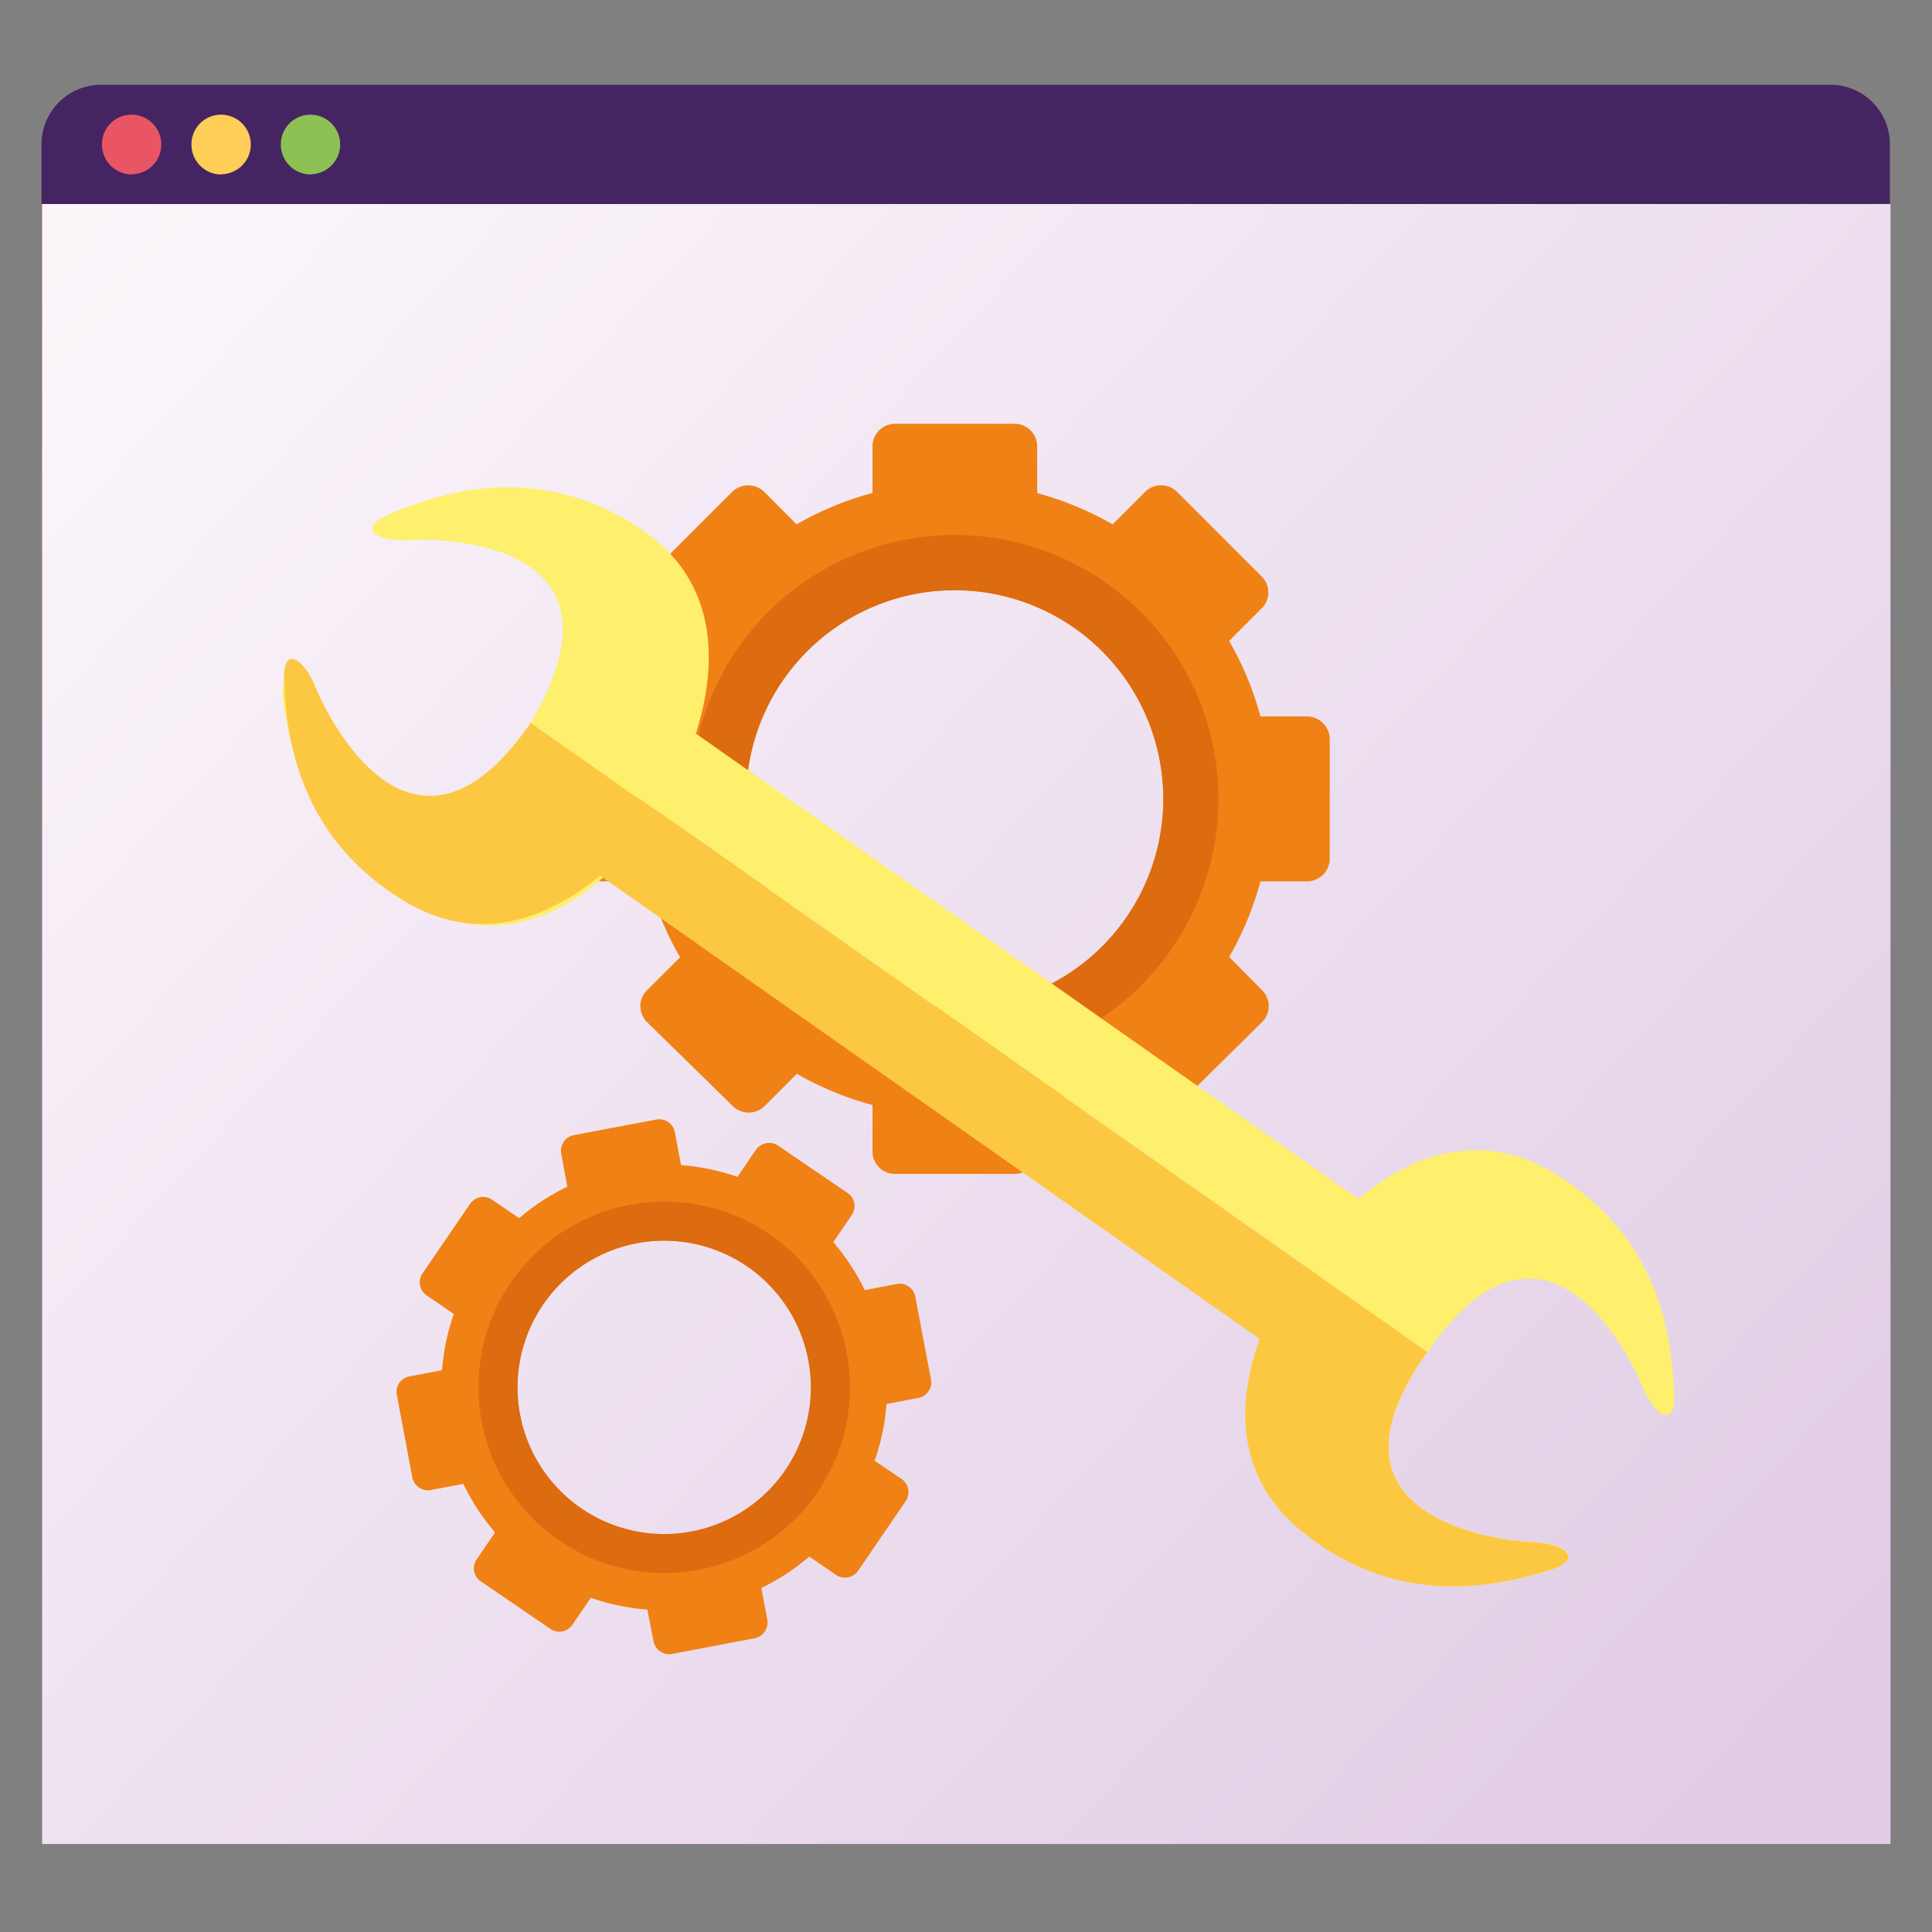
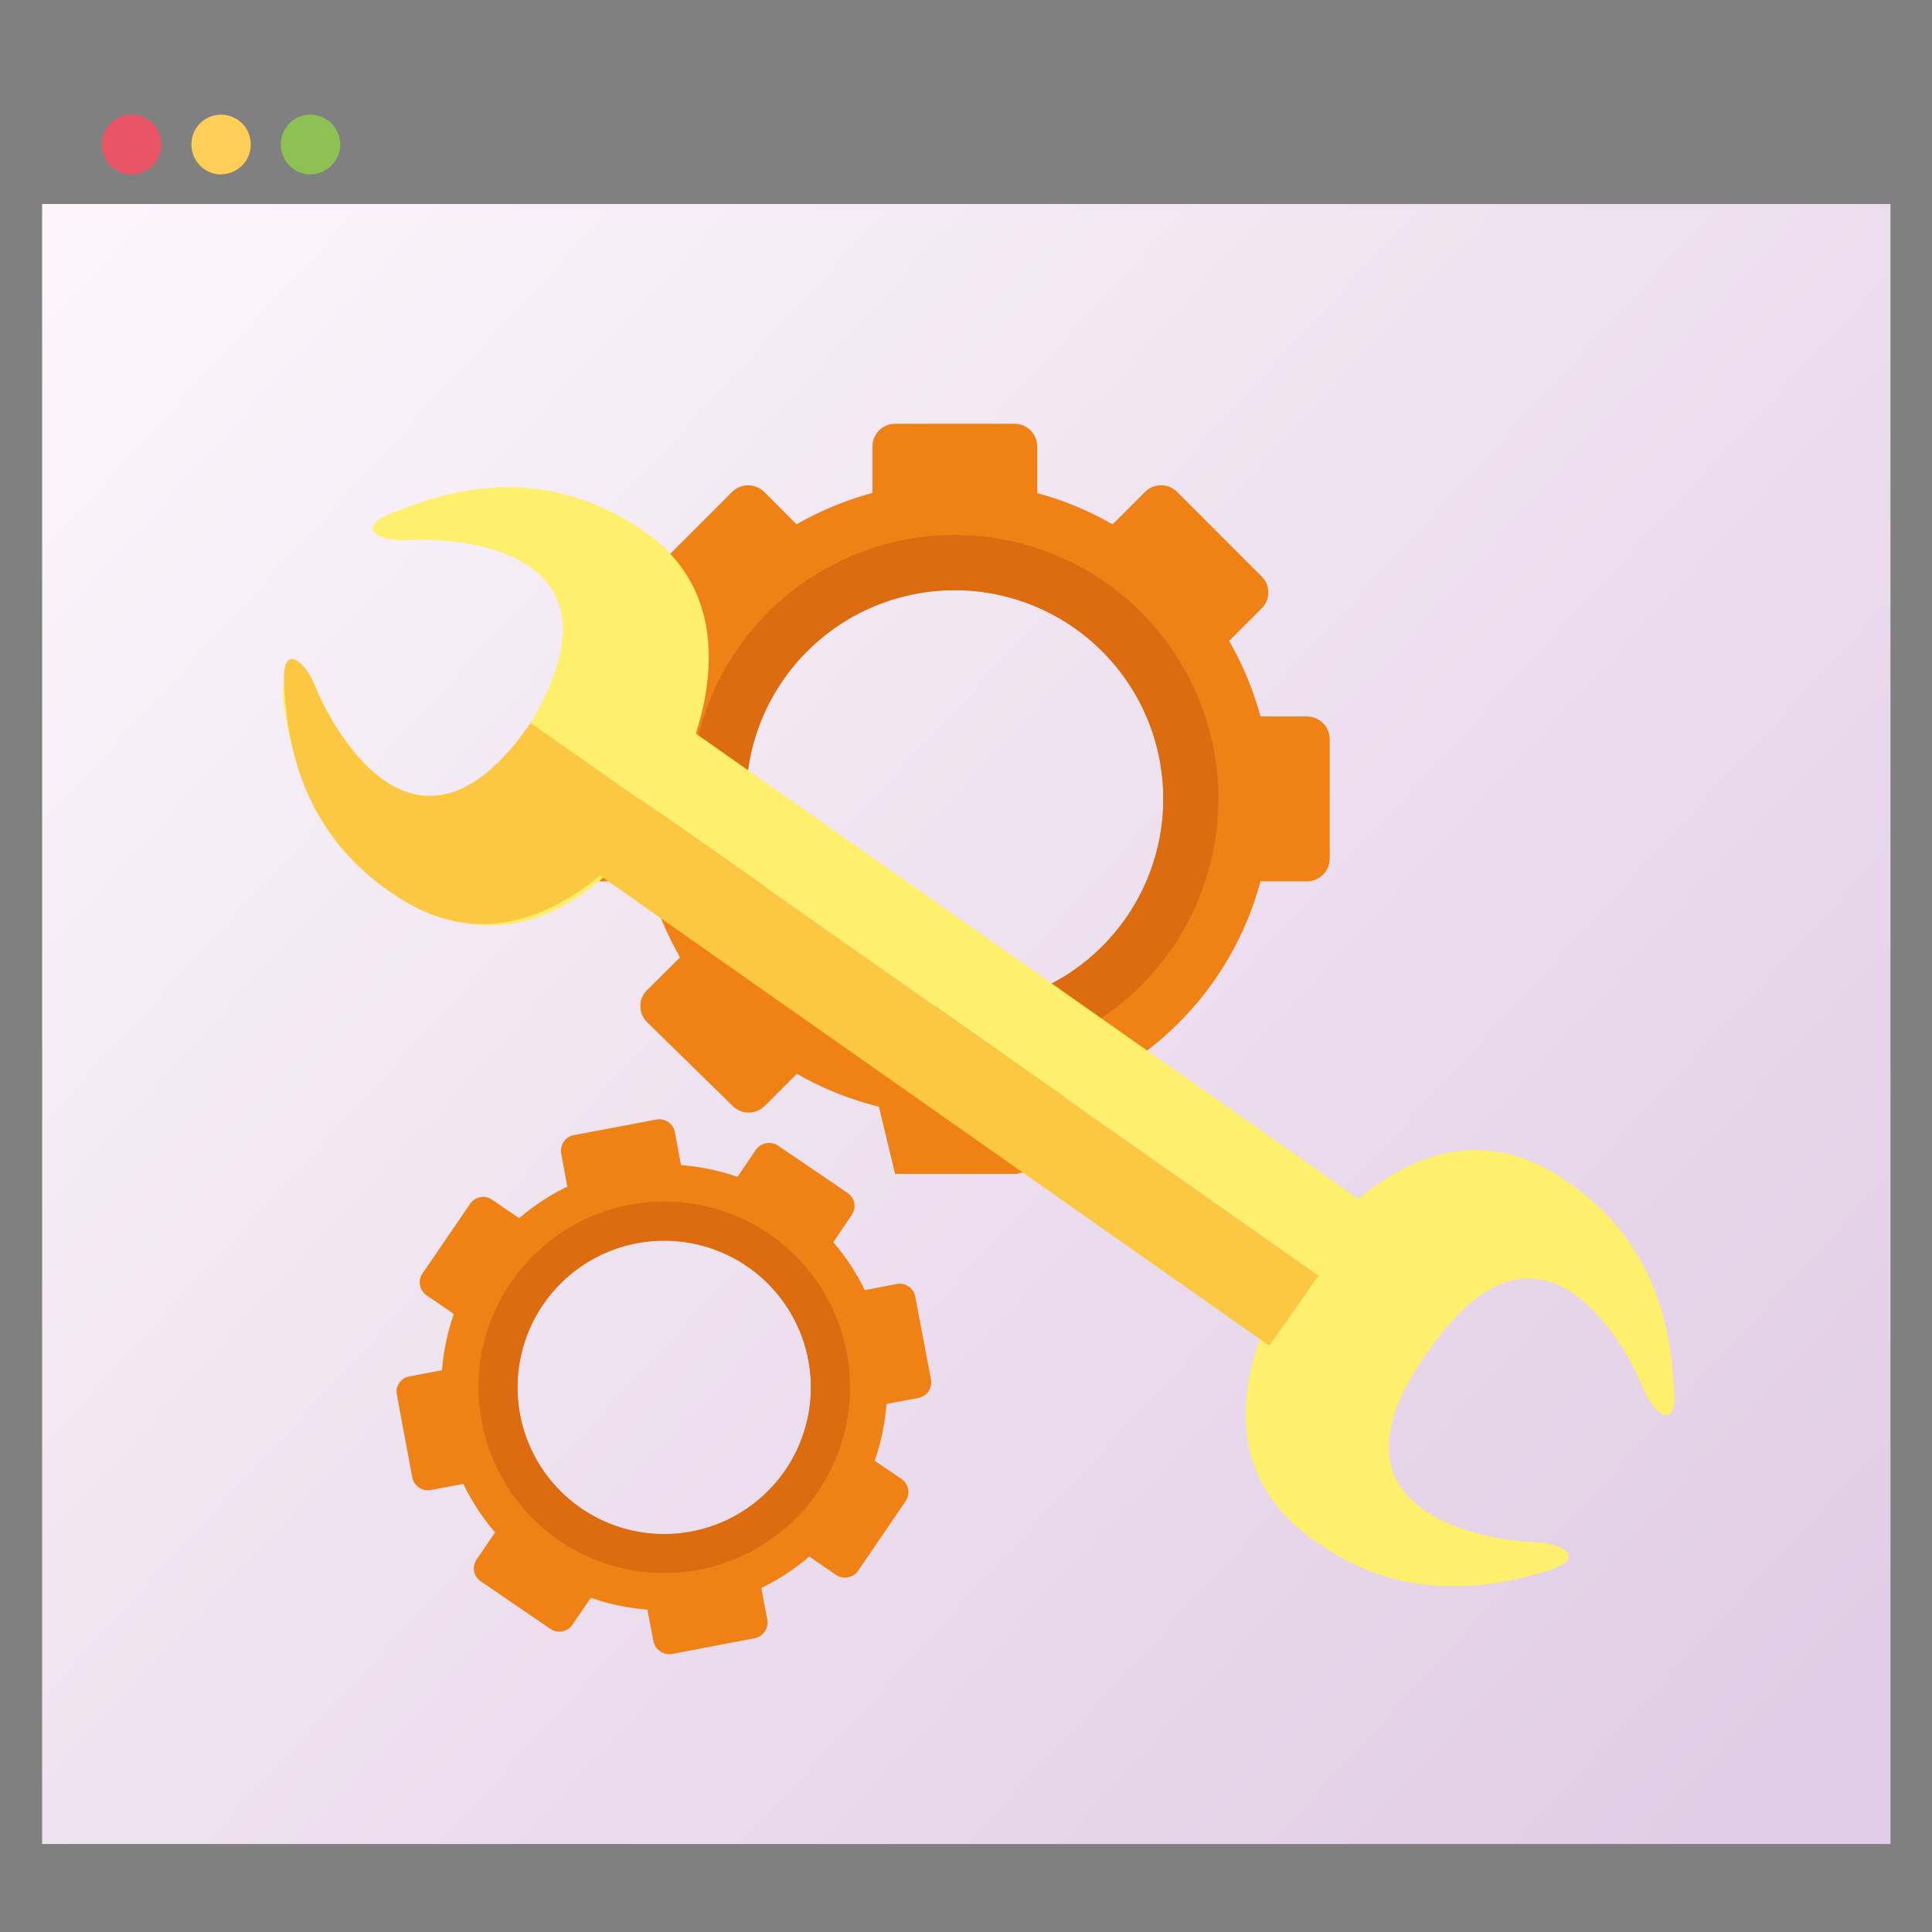
<svg xmlns="http://www.w3.org/2000/svg" id="Layer_1" data-name="Layer 1" viewBox="0 0 155 155">
  <rect x="0" y="0" width="155" height="155" fill="#808080" stroke="none" />
  <defs>
    <style>.cls-1{fill:#fff;}.cls-2{fill:#fece56;}.cls-3{fill:#442562;}.cls-4{fill:url(#linear-gradient);}.cls-5{fill:#ea5566;}.cls-6{fill:#8dc153;}.cls-7{fill:#f08114;}.cls-8{fill:#dd6b10;}.cls-9{fill:#feef6c;}.cls-10{fill:#fdc841;}</style>
    <linearGradient id="linear-gradient" x1="474.23" y1="-2676.21" x2="608.56" y2="-2800.31" gradientTransform="matrix(1, 0, 0, -1, -467, -2659)" gradientUnits="userSpaceOnUse">
      <stop offset="0" stop-color="#fcf6fb" />
      <stop offset="1" stop-color="#e1cde5" />
    </linearGradient>
  </defs>
  <title>Artboard 1 copy 4</title>
  <path id="vhruc" class="cls-1" d="M77.51,128.8V136H15.32v-28.7H77.51v7.17l-2.39,2.4H72.73v2.39l-2.39,2.39L72.73,124v2.39h2.39Z" />
-   <path id="vhrud" class="cls-2" d="M84.69,121.62,82.29,124v2.39H79.9l-2.39,2.4-2.39-2.4H72.73V124l-2.4-2.39,2.4-2.39v-2.39h2.39l2.39-2.4,2.39,2.4h2.39v2.39Z" />
  <path id="vhrue" class="cls-1" d="M139.71,107.27V136H77.51V128.8l2.39-2.4h2.39V124l2.4-2.39-2.4-2.39v-2.39H79.9l-2.39-2.4v-7.17Z" />
-   <path id="vhruh" class="cls-3" d="M151.62,11.58v4.79H3.33V11.58A4.78,4.78,0,0,1,8.11,6.8H146.84a4.77,4.77,0,0,1,4.78,4.75Z" />
  <path id="vhrui" class="cls-4" d="M151.67,16.37V147.94H3.38V16.37Z" />
  <path id="vhruw" class="cls-5" d="M10.59,14a2.41,2.41,0,0,1-2.41-2.39A2.37,2.37,0,0,1,10.55,9.2h0a2.39,2.39,0,0,1,0,4.78Z" />
  <path id="vhrux" class="cls-2" d="M17.76,14a2.4,2.4,0,0,1-2.4-2.39A2.37,2.37,0,0,1,17.73,9.2h0a2.39,2.39,0,0,1,0,4.78Z" />
  <path id="vhruy" class="cls-6" d="M24.94,14a2.41,2.41,0,0,1-2.41-2.39A2.38,2.38,0,0,1,24.9,9.2h0a2.39,2.39,0,0,1,0,4.78Z" />
  <path class="cls-7" d="M51.16,64.09A25.42,25.42,0,1,0,76.59,38.68,25.43,25.43,0,0,0,51.16,64.09Zm8.69,0A16.74,16.74,0,1,1,76.59,80.83,16.73,16.73,0,0,1,59.85,64.09Z" />
  <path class="cls-7" d="M70,41.52a1.81,1.81,0,0,0,1.81,1.82h9.6a1.81,1.81,0,0,0,1.8-1.82v-5.7A1.81,1.81,0,0,0,81.39,34h-9.6A1.81,1.81,0,0,0,70,35.82Z" />
-   <path class="cls-7" d="M70,86.66a1.8,1.8,0,0,1,1.81-1.81h9.6a1.81,1.81,0,0,1,1.8,1.81v5.71a1.81,1.81,0,0,1-1.8,1.81h-9.6A1.8,1.8,0,0,1,70,92.37Z" />
+   <path class="cls-7" d="M70,86.66a1.8,1.8,0,0,1,1.81-1.81h9.6a1.81,1.81,0,0,1,1.8,1.81v5.71a1.81,1.81,0,0,1-1.8,1.81h-9.6Z" />
  <path class="cls-7" d="M87.87,43.46a1.79,1.79,0,0,0,0,2.56l6.78,6.79a1.82,1.82,0,0,0,2.57,0l4-4a1.8,1.8,0,0,0,0-2.56l-6.79-6.79a1.82,1.82,0,0,0-2.56,0Z" />
  <path class="cls-7" d="M56,75.37a1.82,1.82,0,0,1,2.57,0l6.78,6.79a1.82,1.82,0,0,1,0,2.57l-4,4a1.82,1.82,0,0,1-2.57,0L51.91,82a1.8,1.8,0,0,1,0-2.56Z" />
  <path class="cls-7" d="M99.15,57.48a1.83,1.83,0,0,0-1.82,1.82v9.59a1.83,1.83,0,0,0,1.82,1.82h5.7a1.83,1.83,0,0,0,1.83-1.82V59.3a1.83,1.83,0,0,0-1.83-1.82Z" />
  <path class="cls-7" d="M54,57.48a1.82,1.82,0,0,1,1.81,1.82v9.59A1.82,1.82,0,0,1,54,70.71H48.31a1.82,1.82,0,0,1-1.81-1.82V59.3a1.82,1.82,0,0,1,1.81-1.82Z" />
-   <path class="cls-7" d="M97.22,75.37a1.82,1.82,0,0,0-2.57,0l-6.78,6.79a1.8,1.8,0,0,0,0,2.57l4,4a1.8,1.8,0,0,0,2.56,0L101.25,82a1.8,1.8,0,0,0,0-2.56Z" />
  <path class="cls-7" d="M65.3,43.46a1.8,1.8,0,0,1,0,2.56l-6.78,6.79a1.82,1.82,0,0,1-2.57,0l-4-4a1.8,1.8,0,0,1,0-2.56l6.79-6.79a1.84,1.84,0,0,1,2.57,0Z" />
  <path class="cls-8" d="M55.41,64.09A21.17,21.17,0,1,0,76.59,42.92,21.18,21.18,0,0,0,55.41,64.09Zm4.44,0A16.74,16.74,0,1,1,76.59,80.83,16.73,16.73,0,0,1,59.85,64.09Z" />
  <path class="cls-7" d="M35.72,114.62A17.88,17.88,0,1,0,50,93.73,17.88,17.88,0,0,0,35.72,114.62Zm6-1.14a11.77,11.77,0,1,1,13.76,9.39A11.77,11.77,0,0,1,41.72,113.48Z" />
  <path class="cls-7" d="M45.76,96.56a1.29,1.29,0,0,0,1.5,1l6.63-1.25a1.27,1.27,0,0,0,1-1.49l-.75-4a1.27,1.27,0,0,0-1.49-1l-6.62,1.25a1.27,1.27,0,0,0-1,1.49Z" />
  <path class="cls-7" d="M51.67,127.76a1.26,1.26,0,0,1,1-1.49L59.32,125a1.29,1.29,0,0,1,1.49,1l.75,3.94a1.29,1.29,0,0,1-1,1.49l-6.63,1.26a1.29,1.29,0,0,1-1.5-1Z" />
  <path class="cls-7" d="M58.39,95.56a1.29,1.29,0,0,0,.33,1.78l5.58,3.8a1.28,1.28,0,0,0,1.77-.33l2.26-3.33A1.26,1.26,0,0,0,68,95.71l-5.58-3.8a1.3,1.3,0,0,0-1.78.34Z" />
  <path class="cls-7" d="M40.5,121.79a1.26,1.26,0,0,1,1.77-.33l5.58,3.8a1.28,1.28,0,0,1,.34,1.77l-2.26,3.31a1.27,1.27,0,0,1-1.78.34l-5.57-3.81a1.25,1.25,0,0,1-.33-1.77Z" />
  <path class="cls-7" d="M68,103.77a1.3,1.3,0,0,0-1,1.5l1.26,6.63a1.28,1.28,0,0,0,1.49,1l3.94-.75a1.27,1.27,0,0,0,1-1.49l-1.26-6.63A1.27,1.27,0,0,0,72,103Z" />
  <path class="cls-7" d="M36.83,109.67a1.28,1.28,0,0,1,1.49,1l1.25,6.63a1.26,1.26,0,0,1-1,1.49l-4,.75a1.28,1.28,0,0,1-1.49-1l-1.24-6.63a1.24,1.24,0,0,1,1-1.48Z" />
  <path class="cls-7" d="M69,116.4a1.27,1.27,0,0,0-1.77.33l-3.81,5.58a1.28,1.28,0,0,0,.34,1.77l3.31,2.27a1.29,1.29,0,0,0,1.78-.34l3.81-5.58a1.28,1.28,0,0,0-.34-1.78Z" />
  <path class="cls-7" d="M42.79,98.51a1.27,1.27,0,0,1,.34,1.77l-3.8,5.59a1.28,1.28,0,0,1-1.78.33l-3.31-2.27a1.26,1.26,0,0,1-.34-1.77l3.81-5.57a1.27,1.27,0,0,1,1.77-.34Z" />
  <path class="cls-8" d="M38.65,114.06a14.9,14.9,0,1,0,11.87-17.4A14.89,14.89,0,0,0,38.65,114.06Zm3.07-.58a11.77,11.77,0,1,1,13.76,9.39A11.77,11.77,0,0,1,41.72,113.48Z" />
  <path class="cls-9" d="M22.74,56.45c-.49-3.23,1.49-2,2.57.11s9.33,15.72,17.43,1.14c8.37-14.44-7.54-14.54-9.92-14.37s-4.44-.92-1.41-2.15c3.81-1.55,11.6-4.36,20,1.26,8.89,5.92,4.85,16.81,2.22,21.44S43.72,77.56,34.06,73C25,68.64,23.36,60.52,22.74,56.45Z" />
  <path class="cls-9" d="M124.23,126c3.13-1,1.17-2.22-1.2-2.28s-18.21-1.7-8.49-15.26c9.45-13.74,16.36.59,17.23,2.8s2.73,3.62,2.55.36c-.23-4.1-1-12.34-9.7-17.53-9.16-5.49-17.27,2.83-20.33,7.18s-8.12,14.8.16,21.56C112.27,129.22,120.29,127.18,124.23,126Z" />
  <rect class="cls-9" x="77.1" y="47.12" width="6.87" height="66.55" transform="translate(-31.55 100.1) rotate(-54.92)" />
  <rect class="cls-10" x="73.14" y="52.75" width="6.87" height="66.55" transform="translate(-37.83 99.23) rotate(-54.91)" />
-   <path class="cls-10" d="M123,123.73c2.37.06,4.33,1.33,1.2,2.28-3.94,1.17-12,3.21-19.78-3.17-8.28-6.76-3.22-17.22-.16-21.56l10.25,7.19C104.82,122,120.65,123.67,123,123.73Z" />
  <path class="cls-10" d="M32.49,72.32C23.82,67.14,23,58.9,22.79,54.8c-.18-3.26,1.67-1.87,2.54.35S33.12,71.69,42.57,58l10.25,7.19C49.77,69.49,41.66,77.81,32.49,72.32Z" />
</svg>